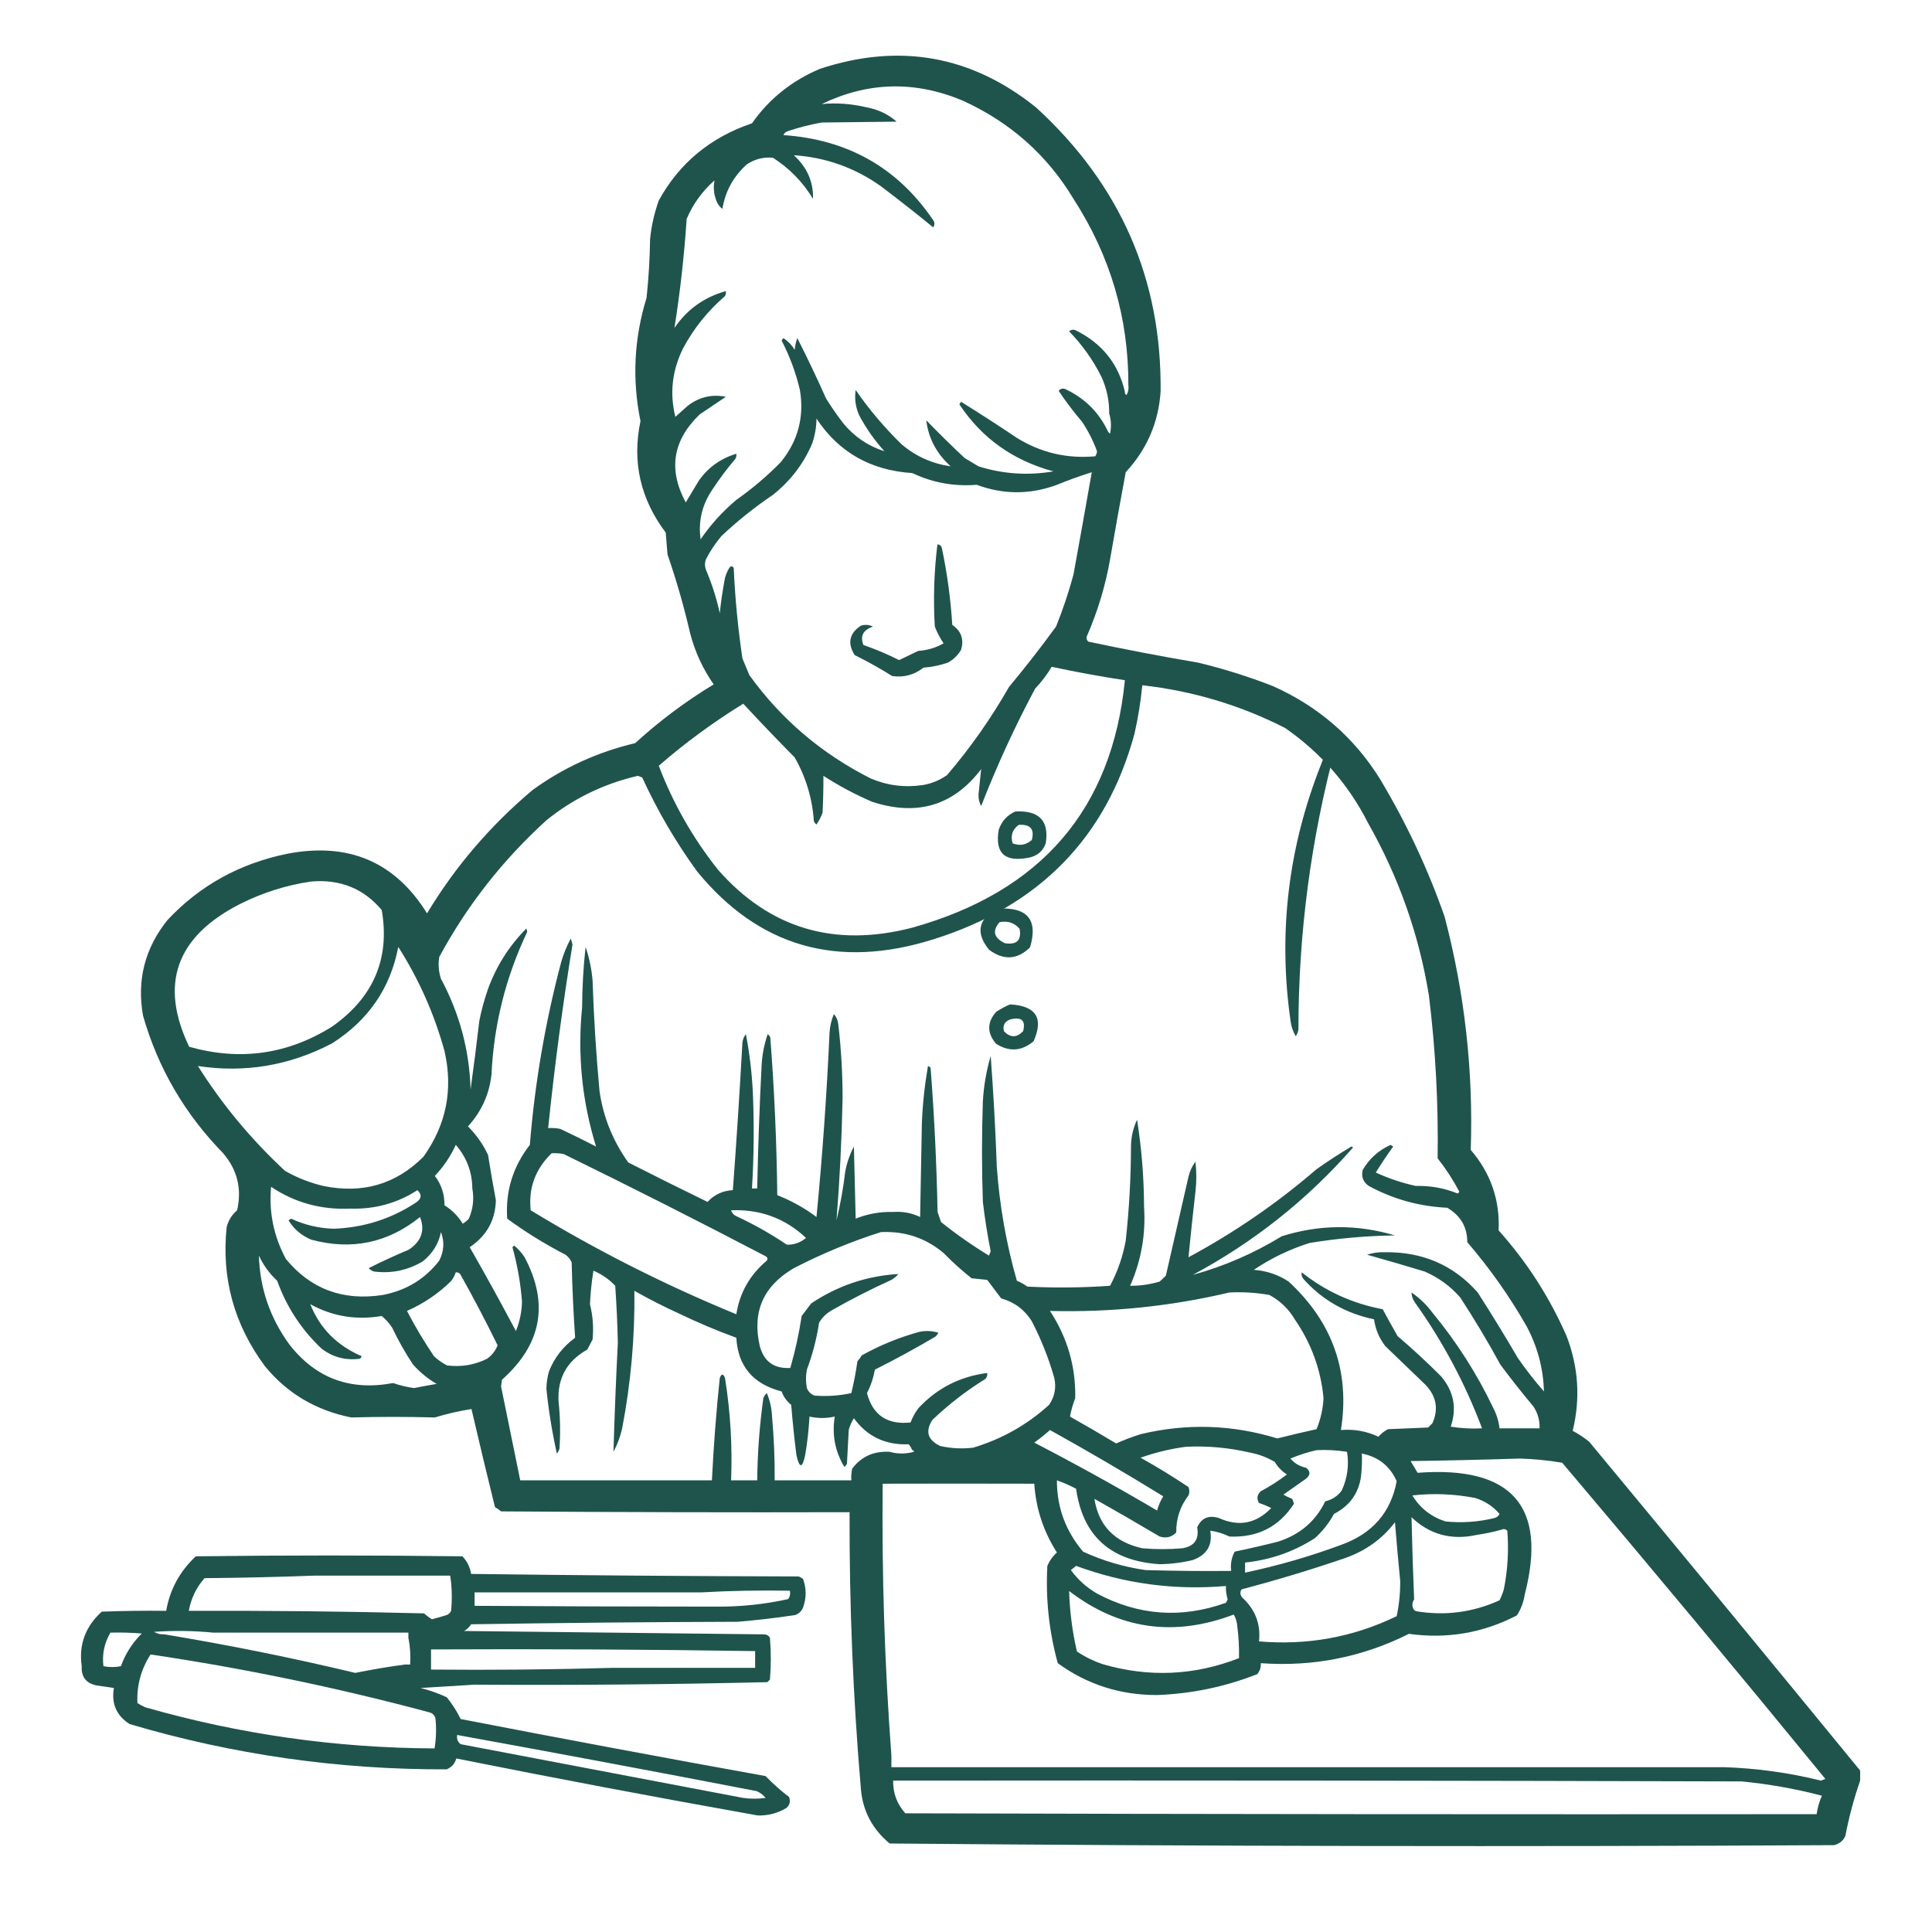
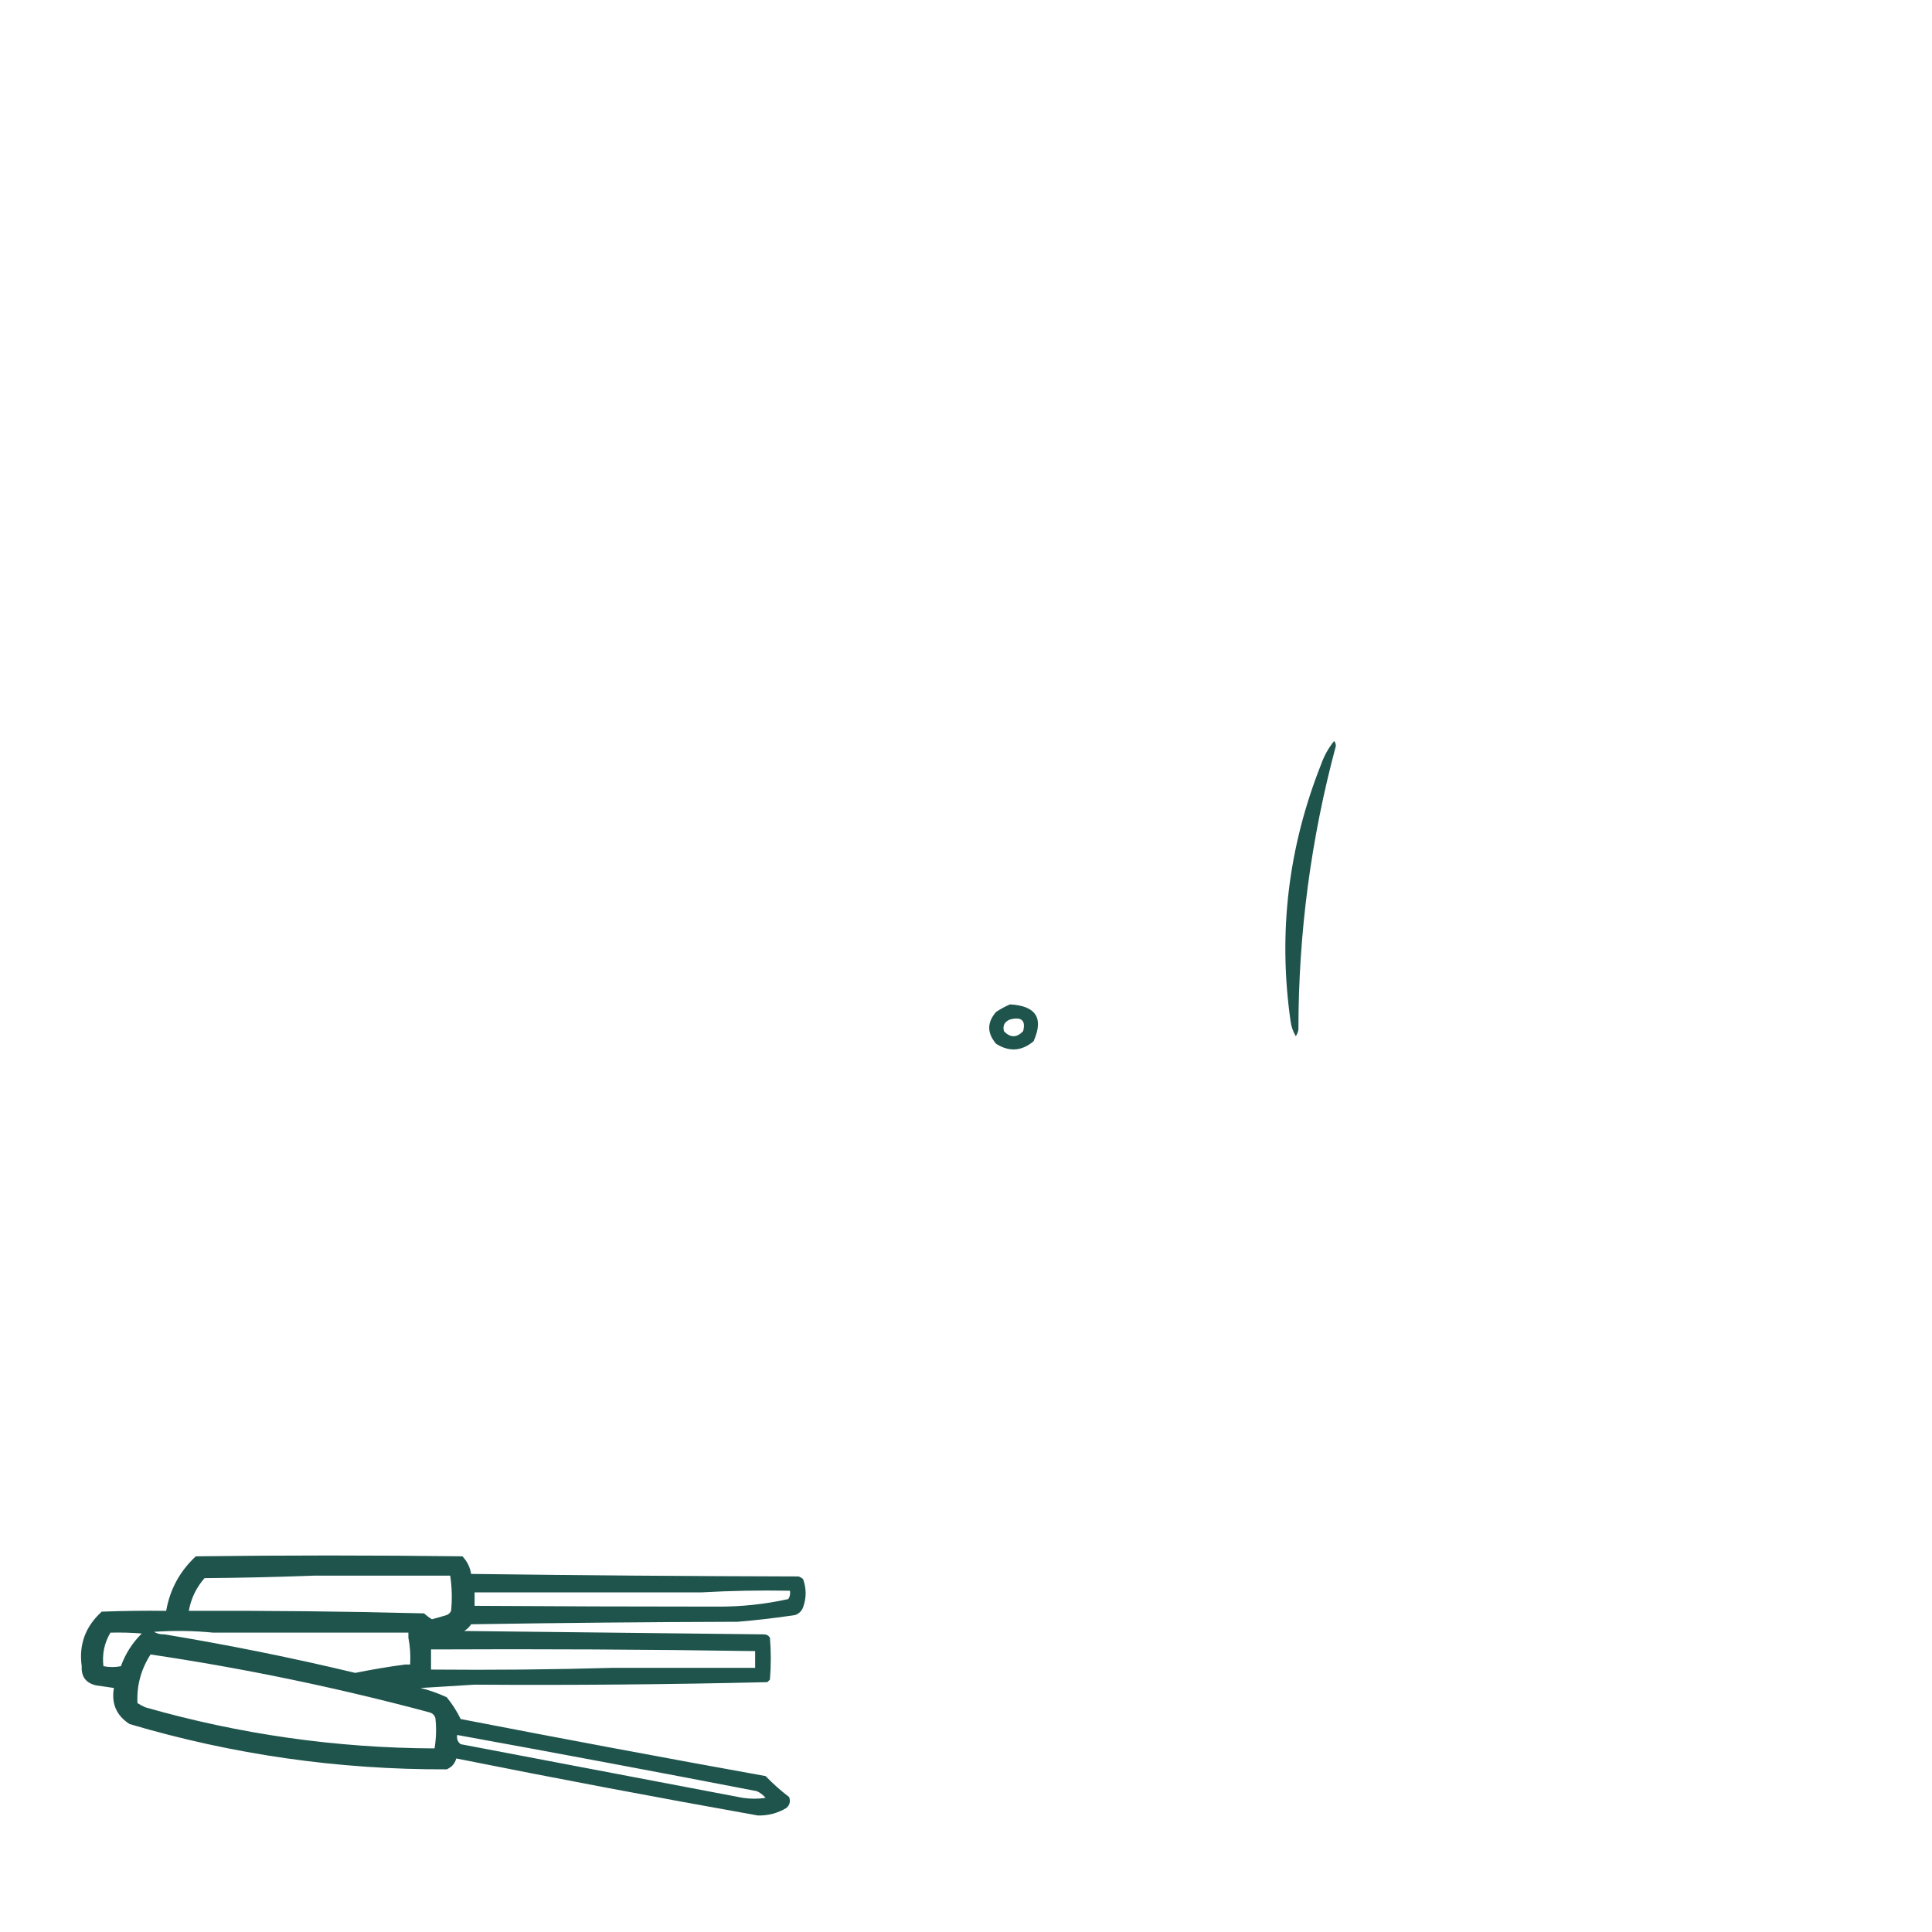
<svg xmlns="http://www.w3.org/2000/svg" version="1.1" viewBox="0 0 150 150" height="150px" width="150px">
  <g id="surface1">
-     <path d="M 123.387 111.938 C 122.984 111.609 122.555 111.328 122.102 111.09 C 122.711 108.598 122.555 106.145 121.629 103.734 C 120.312 100.723 118.555 97.988 116.352 95.527 C 116.461 93.168 115.738 91.086 114.188 89.277 C 114.395 83.145 113.719 77.109 112.16 71.176 C 110.859 67.453 109.188 63.895 107.152 60.496 C 105.145 57.262 102.371 54.852 98.832 53.27 C 96.941 52.531 95 51.922 93.016 51.445 C 90.164 50.961 87.324 50.418 84.492 49.816 C 84.344 49.66 84.32 49.484 84.426 49.297 C 85.242 47.41 85.828 45.457 86.184 43.438 C 86.574 41.176 86.98 38.918 87.402 36.664 C 89.043 34.891 89.945 32.805 90.109 30.414 C 90.207 21.684 86.98 14.328 80.438 8.34 C 75.426 4.312 69.832 3.312 63.66 5.344 C 61.473 6.266 59.715 7.676 58.383 9.574 C 55.16 10.664 52.746 12.66 51.148 15.566 C 50.801 16.539 50.574 17.539 50.473 18.562 C 50.449 20.086 50.359 21.605 50.199 23.121 C 49.227 26.273 49.066 29.461 49.727 32.691 C 49.062 35.848 49.715 38.734 51.688 41.352 C 51.734 41.918 51.777 42.48 51.824 43.047 C 52.52 45.059 53.105 47.098 53.582 49.168 C 53.953 50.598 54.562 51.918 55.41 53.137 C 53.227 54.461 51.195 55.977 49.32 57.695 C 46.391 58.391 43.73 59.605 41.34 61.344 C 38.059 64.109 35.328 67.301 33.156 70.914 C 30.668 66.902 27.039 65.363 22.266 66.293 C 18.586 67.051 15.496 68.766 12.996 71.438 C 11.242 73.633 10.613 76.109 11.105 78.859 C 12.266 82.926 14.344 86.484 17.328 89.539 C 18.43 90.832 18.789 92.309 18.41 93.965 C 18 94.316 17.73 94.754 17.598 95.27 C 17.184 99.242 18.176 102.844 20.574 106.078 C 22.297 108.18 24.531 109.504 27.27 110.051 C 29.434 109.992 31.598 109.992 33.762 110.051 C 34.703 109.766 35.648 109.547 36.605 109.398 C 37.195 111.941 37.805 114.48 38.43 117.016 C 38.602 117.109 38.758 117.219 38.902 117.344 C 47.922 117.406 56.941 117.43 65.961 117.406 C 65.938 124.582 66.227 131.746 66.84 138.895 C 66.98 140.598 67.727 142.008 69.07 143.129 C 93.512 143.344 117.953 143.387 142.395 143.258 C 142.812 143.156 143.105 142.918 143.273 142.543 C 143.555 141.07 143.938 139.637 144.422 138.246 L 144.422 137.465 C 137.445 128.941 130.434 120.434 123.387 111.938 Z M 55.34 37.965 C 55.875 37.148 56.461 36.367 57.098 35.621 C 57.164 35.5 57.188 35.367 57.168 35.23 C 55.957 35.59 54.988 36.285 54.258 37.316 C 53.922 37.879 53.582 38.445 53.242 39.008 C 51.867 36.465 52.227 34.188 54.328 32.172 L 56.355 30.805 C 55.25 30.59 54.262 30.832 53.379 31.52 C 53.059 31.805 52.742 32.086 52.434 32.367 C 51.98 30.527 52.184 28.746 53.043 27.027 C 53.863 25.496 54.945 24.148 56.289 22.988 C 56.352 22.867 56.375 22.734 56.355 22.598 C 54.664 23.078 53.332 24.031 52.363 25.465 C 52.809 22.664 53.121 19.844 53.312 17 C 53.797 15.848 54.52 14.848 55.477 14.004 C 55.371 14.527 55.414 15.047 55.613 15.566 C 55.703 15.832 55.863 16.051 56.086 16.219 C 56.309 14.855 56.938 13.707 57.98 12.766 C 58.598 12.352 59.273 12.18 60.008 12.246 C 61.305 13.078 62.34 14.145 63.121 15.438 C 63.156 14.113 62.66 12.984 61.633 12.051 C 64.113 12.219 66.367 13.02 68.395 14.461 C 69.77 15.5 71.121 16.562 72.453 17.652 C 72.598 17.43 72.574 17.215 72.387 17 C 69.645 13 65.789 10.828 60.82 10.488 C 60.898 10.32 61.035 10.211 61.227 10.164 C 62.066 9.883 62.922 9.668 63.797 9.512 C 65.738 9.492 67.676 9.469 69.613 9.445 C 68.961 8.871 68.195 8.504 67.312 8.34 C 66.148 8.059 64.977 7.969 63.797 8.078 C 67.398 6.344 71.051 6.258 74.754 7.816 C 78.438 9.496 81.301 12.039 83.344 15.438 C 86.203 19.855 87.625 24.676 87.605 29.891 C 87.645 30.164 87.602 30.426 87.469 30.672 C 87.363 30.613 87.316 30.527 87.336 30.414 C 86.836 28.258 85.574 26.672 83.547 25.66 C 83.352 25.559 83.172 25.582 83.008 25.727 C 84.023 26.773 84.859 27.945 85.508 29.242 C 85.926 30.156 86.129 31.109 86.117 32.105 C 86.273 32.602 86.293 33.125 86.184 33.668 C 86.086 33.598 86.02 33.512 85.98 33.41 C 85.289 31.984 84.207 30.918 82.734 30.219 C 82.523 30.125 82.34 30.172 82.195 30.348 C 82.754 31.184 83.363 31.988 84.02 32.758 C 84.496 33.477 84.879 34.234 85.172 35.035 C 85.16 35.18 85.113 35.312 85.035 35.426 C 82.84 35.625 80.809 35.148 78.949 33.996 C 77.523 33.035 76.078 32.102 74.617 31.195 C 74.574 31.258 74.527 31.324 74.484 31.391 C 76.223 34.016 78.656 35.754 81.789 36.598 C 79.809 36.934 77.871 36.805 75.973 36.207 C 75.609 35.992 75.25 35.773 74.891 35.559 C 73.867 34.598 72.875 33.621 71.914 32.629 C 72.082 34.02 72.715 35.215 73.809 36.207 C 72.383 36 71.117 35.438 70.02 34.516 C 68.68 33.211 67.484 31.801 66.434 30.281 C 66.336 30.957 66.426 31.605 66.703 32.238 C 67.242 33.25 67.895 34.184 68.668 35.035 C 67.406 34.633 66.348 33.918 65.488 32.887 C 65.004 32.258 64.551 31.605 64.133 30.934 C 63.43 29.352 62.684 27.789 61.902 26.246 C 61.793 26.543 61.727 26.844 61.699 27.156 C 61.477 26.793 61.184 26.488 60.82 26.246 C 60.773 26.312 60.73 26.375 60.684 26.441 C 61.32 27.668 61.793 28.949 62.105 30.281 C 62.453 32.371 61.957 34.238 60.617 35.883 C 59.555 36.965 58.406 37.941 57.168 38.812 C 56.09 39.719 55.168 40.738 54.395 41.875 C 54.199 40.461 54.512 39.156 55.34 37.965 Z M 54.801 44.219 C 54.711 43.957 54.711 43.695 54.801 43.438 C 55.137 42.785 55.543 42.176 56.016 41.613 C 57.262 40.441 58.59 39.379 60.008 38.422 C 61.371 37.336 62.387 36.012 63.051 34.449 C 63.273 33.816 63.387 33.164 63.391 32.496 C 65.113 35.105 67.594 36.52 70.832 36.73 C 72.406 37.477 74.074 37.781 75.836 37.641 C 77.906 38.41 79.98 38.41 82.059 37.641 C 82.957 37.273 83.859 36.949 84.766 36.664 C 84.301 39.312 83.828 41.961 83.344 44.609 C 82.977 45.977 82.523 47.324 81.992 48.645 C 80.828 50.246 79.609 51.809 78.34 53.332 C 76.957 55.758 75.355 58.039 73.535 60.172 C 72.969 60.574 72.336 60.836 71.641 60.953 C 70.23 61.16 68.879 60.988 67.582 60.43 C 63.781 58.508 60.645 55.836 58.184 52.422 C 58 51.988 57.82 51.555 57.641 51.121 C 57.297 48.785 57.07 46.441 56.965 44.086 C 56.844 43.93 56.73 43.93 56.625 44.086 C 56.477 44.332 56.363 44.594 56.289 44.867 C 56.113 45.773 55.977 46.688 55.883 47.605 C 55.633 46.453 55.273 45.324 54.801 44.219 Z M 57.707 54.637 C 59.008 56.043 60.34 57.43 61.699 58.805 C 62.574 60.344 63.07 61.996 63.188 63.754 C 63.23 63.859 63.297 63.945 63.391 64.012 C 63.586 63.73 63.742 63.426 63.863 63.102 C 63.91 62.133 63.934 61.18 63.93 60.234 C 65.133 61.012 66.395 61.684 67.719 62.254 C 71.215 63.391 74.031 62.543 76.176 59.715 C 76.109 60.359 76.039 61.012 75.973 61.668 C 75.957 62 76.027 62.305 76.176 62.582 C 77.387 59.469 78.785 56.43 80.367 53.465 C 80.863 52.941 81.293 52.379 81.652 51.77 C 83.535 52.176 85.43 52.52 87.336 52.812 C 86.348 62.816 80.844 69.219 70.832 72.023 C 64.789 73.59 59.762 72.094 55.746 67.527 C 53.785 65.055 52.254 62.367 51.148 59.453 C 53.199 57.672 55.387 56.066 57.707 54.637 Z M 18.613 70.199 C 20.375 69.309 22.223 68.723 24.16 68.441 C 26.414 68.25 28.238 68.988 29.637 70.656 C 30.289 74.418 29.004 77.438 25.781 79.707 C 22.324 81.867 18.629 82.387 14.688 81.27 C 12.359 76.418 13.668 72.727 18.613 70.199 Z M 15.367 82.766 C 19.012 83.32 22.484 82.734 25.781 81.008 C 28.594 79.219 30.309 76.723 30.922 73.52 C 32.523 76.031 33.719 78.723 34.508 81.594 C 35.195 84.574 34.656 87.309 32.883 89.801 C 30.75 91.945 28.156 92.703 25.105 92.078 C 24.051 91.828 23.059 91.438 22.129 90.906 C 19.5 88.465 17.246 85.754 15.367 82.766 Z M 24.16 96.246 C 27.293 97.094 30.113 96.504 32.613 94.488 C 33.012 95.531 32.715 96.379 31.734 97.027 C 30.672 97.473 29.633 97.949 28.621 98.461 C 28.734 98.578 28.871 98.664 29.027 98.719 C 30.383 98.895 31.645 98.633 32.816 97.938 C 33.57 97.344 34.043 96.582 34.238 95.66 C 34.52 96.402 34.473 97.145 34.102 97.875 C 33 99.305 31.531 100.195 29.707 100.543 C 26.617 101.016 24.117 100.082 22.195 97.742 C 21.25 95.984 20.867 94.117 21.047 92.145 C 22.887 93.375 24.938 93.941 27.203 93.836 C 29.105 93.895 30.844 93.418 32.41 92.402 C 32.777 92.758 32.734 93.082 32.277 93.379 C 30.355 94.641 28.234 95.312 25.918 95.398 C 24.758 95.367 23.652 95.105 22.602 94.617 C 22.535 94.66 22.469 94.703 22.398 94.746 C 22.816 95.426 23.402 95.926 24.16 96.246 Z M 33.762 91.297 C 34.441 90.578 34.98 89.777 35.387 88.887 C 36.227 89.855 36.656 90.98 36.672 92.273 C 36.816 93.082 36.727 93.863 36.402 94.617 C 36.262 94.773 36.105 94.902 35.93 95.008 C 35.574 94.43 35.102 93.949 34.508 93.574 C 34.52 92.73 34.27 91.969 33.762 91.297 Z M 32.141 107.77 C 31.578 107.688 31.039 107.559 30.516 107.379 C 27.191 108.004 24.512 107.008 22.469 104.387 C 20.961 102.316 20.172 100.016 20.102 97.484 C 20.438 98.215 20.91 98.867 21.52 99.438 C 22.246 101.465 23.395 103.223 24.969 104.711 C 25.848 105.379 26.84 105.637 27.945 105.492 C 28.008 105.438 28.055 105.375 28.082 105.297 C 26.156 104.465 24.824 103.117 24.09 101.258 C 25.816 102.207 27.664 102.512 29.637 102.172 C 29.949 102.43 30.219 102.73 30.449 103.082 C 30.922 104.078 31.461 105.035 32.074 105.949 C 32.598 106.539 33.207 107.039 33.898 107.445 C 33.309 107.547 32.723 107.656 32.141 107.77 Z M 37.82 105.492 C 36.84 105.977 35.805 106.152 34.711 106.012 C 34.336 105.82 33.996 105.582 33.695 105.297 C 32.93 104.168 32.23 102.996 31.598 101.781 C 32.898 101.207 34.051 100.426 35.047 99.438 C 35.195 99.23 35.309 99.016 35.387 98.785 C 35.523 98.773 35.633 98.816 35.727 98.914 C 36.75 100.738 37.719 102.582 38.633 104.449 C 38.473 104.867 38.203 105.215 37.82 105.492 Z M 66.164 114.023 C 66.098 114.324 66.074 114.625 66.098 114.934 L 60.145 114.934 C 60.16 113.281 60.09 111.633 59.941 109.984 C 59.914 109.344 59.781 108.738 59.535 108.16 C 59.41 108.27 59.32 108.398 59.266 108.551 C 58.973 110.668 58.812 112.797 58.789 114.934 L 56.762 114.934 C 56.867 112.27 56.711 109.621 56.289 106.988 C 56.152 106.641 56.016 106.641 55.883 106.988 C 55.605 109.633 55.402 112.285 55.273 114.934 L 40.391 114.934 C 39.898 112.504 39.402 110.074 38.902 107.641 C 38.926 107.469 38.949 107.293 38.973 107.121 C 42.055 104.379 42.641 101.211 40.73 97.613 C 40.512 97.27 40.238 96.969 39.918 96.703 L 39.785 96.832 C 40.168 98.211 40.418 99.621 40.527 101.062 C 40.508 101.852 40.352 102.609 40.055 103.344 C 38.895 101.152 37.699 98.98 36.469 96.832 C 37.785 95.949 38.461 94.734 38.5 93.184 C 38.281 92.016 38.078 90.844 37.891 89.668 C 37.504 88.84 36.984 88.102 36.332 87.453 C 37.383 86.301 37.992 84.957 38.16 83.418 C 38.34 79.551 39.266 75.863 40.934 72.348 C 40.91 72.262 40.891 72.176 40.867 72.086 C 39.531 73.438 38.539 75 37.891 76.777 C 37.609 77.586 37.383 78.41 37.215 79.25 C 37.008 81.031 36.781 82.812 36.535 84.59 C 36.449 81.551 35.68 78.688 34.238 75.996 C 34.055 75.441 34.008 74.875 34.102 74.301 C 36.25 70.32 39.023 66.781 42.422 63.688 C 44.504 62.004 46.871 60.852 49.523 60.234 C 49.637 60.277 49.75 60.324 49.863 60.367 C 51.043 62.945 52.465 65.375 54.125 67.66 C 58.91 73.504 65.02 75.266 72.453 72.934 C 80.68 70.355 85.887 65.039 88.078 56.98 C 88.363 55.73 88.566 54.473 88.688 53.203 C 92.605 53.645 96.305 54.75 99.781 56.523 C 102.559 58.461 104.703 60.914 106.207 63.883 C 108.594 68.09 110.172 72.559 110.941 77.297 C 111.457 81.492 111.68 85.703 111.617 89.93 C 112.258 90.742 112.82 91.609 113.309 92.535 L 113.172 92.664 C 112.141 92.242 111.055 92.047 109.926 92.078 C 108.844 91.84 107.809 91.492 106.816 91.035 C 107.242 90.348 107.691 89.672 108.168 89.016 C 108.102 88.973 108.031 88.93 107.965 88.887 C 107.027 89.312 106.305 89.965 105.801 90.84 C 105.672 91.352 105.828 91.766 106.273 92.078 C 108.164 93.102 110.195 93.668 112.363 93.77 C 113.402 94.383 113.922 95.273 113.918 96.441 C 115.664 98.469 117.195 100.641 118.516 102.953 C 119.371 104.551 119.824 106.246 119.871 108.031 C 119.141 107.199 118.465 106.332 117.84 105.426 C 116.84 103.711 115.801 102.02 114.73 100.348 C 112.852 98.219 110.441 97.176 107.492 97.223 C 107.016 97.207 106.566 97.27 106.141 97.418 C 107.629 97.832 109.117 98.266 110.602 98.719 C 111.688 99.188 112.609 99.859 113.375 100.738 C 114.48 102.434 115.52 104.168 116.488 105.949 C 117.312 107.055 118.168 108.141 119.059 109.203 C 119.395 109.723 119.555 110.285 119.531 110.895 L 116.422 110.895 C 116.359 110.352 116.203 109.828 115.945 109.332 C 114.676 106.664 113.094 104.191 111.211 101.91 C 110.762 101.301 110.219 100.781 109.59 100.348 C 109.594 100.621 109.684 100.883 109.859 101.129 C 112.023 104.164 113.758 107.422 115.066 110.895 C 114.25 110.938 113.438 110.895 112.633 110.766 C 113.125 109.332 112.875 108.031 111.887 106.859 C 110.801 105.77 109.676 104.73 108.508 103.734 C 108.109 103.039 107.727 102.344 107.355 101.648 C 105.004 101.207 102.906 100.25 101.066 98.785 C 101.023 98.969 101.07 99.141 101.203 99.305 C 102.66 100.93 104.484 101.973 106.68 102.43 C 106.785 103.199 107.078 103.895 107.559 104.516 L 110.672 107.512 C 111.523 108.402 111.703 109.402 111.211 110.504 L 110.875 110.832 C 109.836 110.875 108.801 110.918 107.762 110.961 C 107.477 111.109 107.227 111.305 107.02 111.547 C 106.102 111.117 105.133 110.941 104.109 111.027 C 104.824 106.512 103.473 102.668 100.051 99.5 C 99.238 98.965 98.336 98.66 97.348 98.59 C 98.676 97.691 100.117 96.996 101.676 96.504 C 103.863 96.145 106.074 95.949 108.305 95.918 C 105.367 95.043 102.434 95.062 99.512 95.984 C 97.348 97.309 95.047 98.309 92.609 98.98 C 97.367 96.426 101.516 93.125 105.059 89.082 C 105.012 89.059 104.965 89.039 104.922 89.016 C 103.996 89.57 103.094 90.156 102.215 90.777 C 99.164 93.41 95.852 95.688 92.273 97.613 C 92.438 95.922 92.617 94.23 92.812 92.535 C 92.906 91.754 92.906 90.973 92.812 90.191 C 92.555 90.543 92.375 90.934 92.273 91.363 C 91.688 93.922 91.102 96.484 90.516 99.047 L 90.039 99.5 C 89.27 99.727 88.504 99.836 87.742 99.828 C 88.605 97.871 88.965 95.832 88.824 93.707 C 88.816 91.434 88.637 89.176 88.281 86.934 C 87.973 87.594 87.816 88.285 87.809 89.016 C 87.805 91.457 87.668 93.887 87.402 96.309 C 87.184 97.543 86.777 98.715 86.184 99.828 C 84.055 99.977 81.91 100 79.758 99.891 C 79.512 99.707 79.238 99.555 78.949 99.438 C 78.121 96.539 77.602 93.586 77.391 90.582 C 77.289 87.711 77.129 84.848 76.918 81.984 C 76.582 83.129 76.379 84.301 76.309 85.5 C 76.219 88.105 76.219 90.711 76.309 93.316 C 76.461 94.605 76.664 95.883 76.918 97.156 C 76.875 97.266 76.828 97.375 76.781 97.484 C 75.484 96.695 74.242 95.824 73.062 94.879 C 72.973 94.617 72.883 94.355 72.793 94.098 C 72.719 90.359 72.539 86.625 72.25 82.898 C 72.195 82.836 72.129 82.793 72.047 82.766 C 71.793 84.23 71.633 85.707 71.574 87.195 C 71.531 89.625 71.484 92.055 71.438 94.488 C 70.785 94.172 70.082 94.043 69.344 94.098 C 68.328 94.066 67.359 94.242 66.434 94.617 C 66.391 92.75 66.344 90.883 66.297 89.016 C 65.973 89.637 65.746 90.289 65.621 90.973 C 65.473 92.246 65.246 93.504 64.945 94.746 C 65.195 91.609 65.352 88.461 65.418 85.305 C 65.418 83.367 65.309 81.434 65.082 79.512 C 65.051 79.215 64.938 78.953 64.742 78.73 C 64.551 79.188 64.438 79.664 64.406 80.16 C 64.191 84.945 63.855 89.723 63.391 94.488 C 62.461 93.789 61.445 93.223 60.348 92.793 C 60.301 88.707 60.121 84.625 59.805 80.551 C 59.762 80.445 59.695 80.359 59.602 80.293 C 59.328 81.09 59.168 81.914 59.129 82.766 C 58.965 85.934 58.855 89.102 58.789 92.273 L 58.383 92.273 C 58.535 89.801 58.555 87.328 58.453 84.852 C 58.379 83.312 58.199 81.793 57.91 80.293 C 57.758 80.48 57.672 80.699 57.641 80.941 C 57.43 84.766 57.184 88.586 56.898 92.402 C 56.113 92.445 55.461 92.746 54.934 93.316 C 52.871 92.312 50.82 91.293 48.781 90.254 C 47.586 88.586 46.84 86.742 46.547 84.719 C 46.281 81.859 46.102 78.996 46.008 76.125 C 45.93 75.234 45.75 74.363 45.465 73.52 C 45.293 75.074 45.203 76.637 45.195 78.207 C 44.828 81.895 45.188 85.5 46.277 89.016 C 45.363 88.543 44.438 88.09 43.504 87.648 C 43.191 87.586 42.875 87.562 42.559 87.586 C 43.051 82.816 43.68 78.062 44.449 73.324 C 44.406 73.172 44.359 73.02 44.316 72.867 C 44 73.449 43.754 74.059 43.57 74.691 C 42.336 79.355 41.523 84.086 41.137 88.887 C 39.82 90.582 39.234 92.492 39.379 94.617 C 40.809 95.664 42.32 96.598 43.91 97.418 C 44.121 97.574 44.277 97.77 44.383 98.004 C 44.43 99.965 44.52 101.918 44.652 103.863 C 43.715 104.551 43.035 105.418 42.625 106.469 C 42.496 106.914 42.426 107.371 42.422 107.836 C 42.594 109.52 42.867 111.195 43.234 112.852 C 43.336 112.734 43.402 112.605 43.438 112.461 C 43.52 111.242 43.496 110.027 43.367 108.812 C 43.266 107.016 44.008 105.672 45.602 104.777 L 46.008 103.996 C 46.098 103.066 46.027 102.156 45.805 101.258 C 45.844 100.387 45.938 99.52 46.074 98.656 C 46.73 98.938 47.297 99.328 47.766 99.828 C 47.867 101.301 47.938 102.777 47.969 104.254 C 47.824 107.078 47.711 109.898 47.629 112.719 C 47.934 112.145 48.16 111.539 48.305 110.895 C 48.98 107.371 49.297 103.809 49.254 100.219 C 50.371 100.852 51.52 101.438 52.703 101.977 C 54.164 102.68 55.652 103.309 57.168 103.863 C 57.293 106.07 58.465 107.457 60.684 108.031 C 60.832 108.445 61.082 108.793 61.43 109.074 C 61.535 110.379 61.668 111.68 61.836 112.98 C 62.066 114.016 62.293 114.016 62.512 112.98 C 62.684 111.988 62.793 110.988 62.848 109.984 C 63.512 110.129 64.164 110.129 64.812 109.984 C 64.582 111.371 64.828 112.676 65.555 113.891 C 65.648 113.824 65.715 113.738 65.758 113.633 C 65.801 112.762 65.848 111.895 65.895 111.027 C 65.977 110.695 66.113 110.395 66.297 110.113 C 67.328 111.531 68.746 112.207 70.559 112.133 C 70.668 112.277 70.758 112.43 70.832 112.59 C 70.902 112.598 70.949 112.641 70.965 112.719 C 70.312 112.891 69.684 112.891 69.07 112.719 C 67.848 112.648 66.879 113.082 66.164 114.023 Z M 96.465 124.051 C 96.277 123.836 96.254 123.617 96.398 123.398 C 99.086 122.688 101.746 121.887 104.379 120.988 C 105.996 120.43 107.305 119.5 108.305 118.188 C 108.426 119.691 108.559 121.211 108.711 122.746 C 108.719 123.668 108.629 124.582 108.438 125.48 C 105.07 127.109 101.508 127.758 97.75 127.438 C 97.891 126.102 97.465 124.973 96.465 124.051 Z M 95.789 125.352 C 95.949 125.629 96.043 125.934 96.062 126.266 C 96.172 127.09 96.215 127.914 96.195 128.738 C 92.711 130.098 89.168 130.25 85.578 129.195 C 84.875 128.953 84.219 128.629 83.613 128.219 C 83.254 126.672 83.051 125.109 83.008 123.527 C 86.898 126.508 91.16 127.113 95.789 125.352 Z M 83.141 121.902 C 83.285 121.789 83.422 121.684 83.547 121.574 C 87.289 122.957 91.168 123.48 95.18 123.137 C 95.168 123.492 95.211 123.84 95.316 124.18 C 95.273 124.266 95.227 124.352 95.18 124.441 C 91.73 125.676 88.395 125.438 85.172 123.723 C 84.363 123.254 83.688 122.645 83.141 121.902 Z M 95.859 120.469 C 95.617 120.934 95.523 121.434 95.586 121.965 C 93.375 121.988 91.168 121.965 88.957 121.902 C 87.258 121.66 85.637 121.184 84.09 120.469 C 82.727 118.859 82.051 117.012 82.059 114.934 C 82.562 115.109 83.059 115.328 83.547 115.586 C 84.062 119.25 86.227 121.203 90.039 121.445 C 90.91 121.434 91.77 121.324 92.609 121.121 C 93.707 120.719 94.156 119.961 93.965 118.84 C 94.48 118.914 94.977 119.066 95.453 119.297 C 97.633 119.391 99.301 118.543 100.457 116.758 C 100.434 116.621 100.387 116.488 100.32 116.367 C 100.082 116.277 99.855 116.168 99.645 116.039 C 100.23 115.629 100.82 115.215 101.402 114.805 C 101.754 114.516 101.754 114.234 101.402 113.957 C 100.906 113.848 100.5 113.609 100.188 113.242 C 100.852 112.961 101.527 112.746 102.215 112.59 C 103.016 112.551 103.809 112.594 104.582 112.719 C 104.75 113.758 104.613 114.758 104.176 115.715 C 103.859 116.152 103.43 116.438 102.891 116.562 C 102.145 118.105 100.93 119.148 99.238 119.688 C 98.117 119.977 96.988 120.234 95.859 120.469 Z M 76.648 106.598 C 74.523 106.871 72.742 107.785 71.305 109.332 C 71.047 109.676 70.844 110.043 70.695 110.441 C 68.883 110.629 67.758 109.871 67.312 108.16 C 67.609 107.586 67.812 106.977 67.922 106.34 C 69.512 105.543 71.066 104.695 72.59 103.797 C 72.707 103.707 72.793 103.602 72.859 103.473 C 72.371 103.32 71.875 103.301 71.371 103.406 C 69.805 103.836 68.32 104.445 66.906 105.23 C 66.812 105.395 66.699 105.547 66.57 105.688 C 66.453 106.523 66.293 107.348 66.098 108.16 C 65.16 108.363 64.211 108.43 63.254 108.355 C 62.961 108.25 62.758 108.055 62.645 107.77 C 62.555 107.293 62.555 106.816 62.645 106.34 C 63.09 105.152 63.406 103.938 63.594 102.691 C 63.84 102.277 64.18 101.953 64.609 101.715 C 66.098 100.867 67.633 100.086 69.207 99.371 C 69.418 99.25 69.598 99.098 69.75 98.914 C 67.293 99.059 65.035 99.82 62.984 101.195 C 62.738 101.52 62.488 101.844 62.242 102.172 C 62.035 103.539 61.742 104.887 61.359 106.207 C 60.102 106.277 59.312 105.715 58.992 104.516 C 58.379 101.859 59.258 99.844 61.633 98.461 C 63.816 97.332 66.074 96.398 68.395 95.66 C 70.25 95.574 71.875 96.117 73.266 97.289 C 73.945 97.988 74.668 98.637 75.43 99.242 C 75.836 99.285 76.242 99.328 76.648 99.371 C 77.008 99.848 77.367 100.324 77.73 100.805 C 78.75 101.09 79.539 101.676 80.098 102.562 C 80.836 103.98 81.422 105.457 81.855 106.988 C 82.02 107.742 81.887 108.434 81.449 109.074 C 79.758 110.613 77.797 111.723 75.566 112.395 C 74.699 112.5 73.844 112.457 72.996 112.266 C 72.023 111.801 71.82 111.129 72.387 110.246 C 73.648 109.039 75.027 107.977 76.512 107.055 C 76.625 106.922 76.672 106.77 76.648 106.598 Z M 59.469 97.547 C 59.594 97.641 59.617 97.75 59.535 97.875 C 58.219 98.977 57.43 100.367 57.168 102.039 C 51.617 99.758 46.293 97.07 41.203 93.965 C 41.02 92.246 41.559 90.77 42.828 89.539 C 43.148 89.52 43.461 89.539 43.773 89.605 C 49.047 92.184 54.277 94.832 59.469 97.547 Z M 56.762 93.965 C 59.031 93.875 60.969 94.594 62.578 96.113 C 62.145 96.477 61.648 96.652 61.09 96.637 C 59.852 95.801 58.543 95.062 57.168 94.422 C 56.957 94.324 56.82 94.172 56.762 93.965 Z M 97.75 116.691 C 98.082 116.801 98.398 116.934 98.699 117.082 C 97.535 118.293 96.184 118.555 94.641 117.863 C 93.844 117.613 93.281 117.852 92.949 118.582 C 93.113 119.512 92.73 120.051 91.801 120.207 C 90.762 120.297 89.727 120.297 88.688 120.207 C 86.535 119.73 85.297 118.449 84.969 116.367 C 86.668 117.324 88.359 118.301 90.039 119.297 C 90.551 119.449 90.98 119.344 91.324 118.973 C 91.309 117.91 91.625 116.953 92.273 116.105 C 92.363 115.887 92.363 115.672 92.273 115.453 C 91.066 114.645 89.828 113.887 88.551 113.176 C 89.703 112.77 90.875 112.484 92.07 112.328 C 93.762 112.246 95.43 112.398 97.074 112.785 C 97.75 112.914 98.379 113.152 98.969 113.5 C 99.207 113.898 99.523 114.227 99.918 114.477 C 99.277 114.965 98.602 115.398 97.887 115.781 C 97.598 116.051 97.551 116.355 97.75 116.691 Z M 99.172 111.68 C 95.668 110.602 92.125 110.492 88.551 111.352 C 87.906 111.555 87.273 111.793 86.66 112.07 C 85.477 111.359 84.281 110.664 83.074 109.984 C 83.16 109.508 83.297 109.031 83.48 108.551 C 83.531 106.113 82.875 103.855 81.52 101.781 C 86.25 101.902 90.895 101.426 95.453 100.348 C 96.5 100.297 97.539 100.359 98.562 100.543 C 99.398 101 100.051 101.629 100.523 102.43 C 101.809 104.293 102.551 106.332 102.758 108.551 C 102.715 109.387 102.535 110.191 102.215 110.961 C 101.199 111.184 100.184 111.422 99.172 111.68 Z M 81.52 111.027 C 84.488 112.676 87.422 114.391 90.312 116.172 C 90.102 116.516 89.941 116.887 89.836 117.277 C 86.715 115.438 83.535 113.68 80.301 112.004 C 80.73 111.695 81.137 111.371 81.52 111.027 Z M 105.734 112.852 C 107.023 113.113 107.926 113.832 108.438 115 C 107.984 117.434 106.543 119.082 104.109 119.949 C 101.688 120.848 99.207 121.562 96.668 122.098 L 96.668 121.316 C 98.641 121.109 100.441 120.48 102.082 119.426 C 102.691 118.879 103.188 118.25 103.57 117.539 C 104.766 116.93 105.465 115.973 105.664 114.672 C 105.734 114.066 105.758 113.461 105.734 112.852 Z M 141.043 140.852 C 117.457 140.871 93.875 140.852 70.289 140.785 C 69.641 140.062 69.324 139.215 69.344 138.246 C 91.305 138.223 113.266 138.246 135.223 138.309 C 137.336 138.516 139.41 138.883 141.449 139.418 C 141.25 139.879 141.113 140.359 141.043 140.852 Z M 141.379 138.246 C 138.914 137.637 136.414 137.289 133.871 137.203 L 69.207 137.203 L 69.207 136.293 C 68.684 129.27 68.457 122.238 68.531 115.195 C 72.461 115.184 76.387 115.184 80.301 115.195 C 80.426 117.117 81.012 118.898 82.059 120.535 C 81.73 120.828 81.484 121.176 81.316 121.574 C 81.176 124.133 81.445 126.652 82.125 129.129 C 84.395 130.781 86.965 131.609 89.836 131.602 C 92.527 131.504 95.121 130.961 97.617 129.977 C 97.82 129.727 97.91 129.445 97.887 129.129 C 101.945 129.422 105.777 128.66 109.387 126.852 C 112.348 127.262 115.145 126.785 117.773 125.418 C 118.09 124.922 118.293 124.379 118.383 123.789 C 120.152 116.941 117.379 113.793 110.062 114.348 C 109.883 114.043 109.699 113.738 109.52 113.438 C 112.34 113.398 115.16 113.332 117.977 113.242 C 119.09 113.273 120.195 113.383 121.289 113.566 C 128.168 121.688 134.977 129.867 141.719 138.113 C 141.605 138.156 141.492 138.203 141.379 138.246 Z M 114.66 119.168 C 115.375 119.066 116.07 118.914 116.758 118.711 C 116.863 118.73 116.953 118.773 117.027 118.84 C 117.148 120.371 117.059 121.891 116.758 123.398 C 116.672 123.691 116.559 123.977 116.422 124.246 C 114.352 125.188 112.188 125.473 109.926 125.09 C 109.762 125.008 109.672 124.855 109.656 124.637 C 109.656 124.453 109.703 124.305 109.793 124.18 C 109.703 122.051 109.637 119.926 109.59 117.797 C 111.008 119.152 112.699 119.605 114.66 119.168 Z M 109.656 116.105 C 111.27 115.922 112.891 115.988 114.527 116.301 C 115.289 116.535 115.918 116.949 116.422 117.539 C 116.34 117.707 116.207 117.816 116.016 117.863 C 114.77 118.168 113.508 118.254 112.227 118.125 C 111.102 117.758 110.246 117.082 109.656 116.105 Z M 109.656 116.105" style="stroke:none;fill-rule:evenodd;fill:rgb(12.157%,32.941%,30.196%);fill-opacity:1;" />
-     <path d="M 69.266 52.488 C 70.176 52.617 70.984 52.398 71.699 51.836 C 72.352 51.789 72.98 51.656 73.594 51.445 C 74.023 51.207 74.363 50.883 74.609 50.469 C 74.863 49.652 74.641 49 73.934 48.516 C 73.809 46.5 73.539 44.504 73.121 42.527 C 73.062 42.363 72.953 42.277 72.781 42.266 C 72.52 44.383 72.453 46.512 72.578 48.648 C 72.766 49.121 72.992 49.555 73.258 49.949 C 72.66 50.293 72.008 50.488 71.293 50.535 C 70.793 50.777 70.297 51.016 69.805 51.25 C 68.914 50.797 67.988 50.406 67.035 50.078 C 66.766 49.383 67.012 48.906 67.777 48.648 C 67.469 48.496 67.156 48.477 66.832 48.582 C 65.938 49.176 65.777 49.938 66.355 50.859 C 67.359 51.355 68.328 51.898 69.266 52.488 Z M 69.266 52.488" style="stroke:none;fill-rule:evenodd;fill:rgb(12.157%,32.941%,30.196%);fill-opacity:1;" />
    <path d="M 100.605 80.453 C 100.711 80.293 100.777 80.121 100.809 79.934 C 100.809 72.473 101.777 65.137 103.715 57.922 C 103.715 57.762 103.668 57.633 103.582 57.531 C 103.137 58.078 102.801 58.688 102.566 59.355 C 100.012 65.797 99.223 72.441 100.199 79.281 C 100.254 79.699 100.387 80.09 100.605 80.453 Z M 100.605 80.453" style="stroke:none;fill-rule:evenodd;fill:rgb(12.157%,32.941%,30.196%);fill-opacity:1;" />
-     <path d="M 79.906 66.582 C 80.547 66.445 80.977 66.074 81.191 65.477 C 81.469 63.727 80.68 62.902 78.824 63.004 C 78.188 63.293 77.758 63.77 77.539 64.434 C 77.234 66.254 78.023 66.969 79.906 66.582 Z M 79.094 64.043 C 79.996 63.98 80.336 64.371 80.109 65.215 C 79.668 65.605 79.172 65.691 78.621 65.477 C 78.441 64.887 78.598 64.406 79.094 64.043 Z M 79.094 64.043" style="stroke:none;fill-rule:evenodd;fill:rgb(12.157%,32.941%,30.196%);fill-opacity:1;" />
-     <path d="M 79.973 73.551 C 80.621 71.371 79.742 70.371 77.336 70.555 C 75.93 71.406 75.75 72.469 76.797 73.746 C 77.926 74.578 78.988 74.516 79.973 73.551 Z M 77.605 71.598 C 78.246 71.473 78.766 71.648 79.164 72.117 C 79.32 73.008 78.938 73.379 78.012 73.227 C 77.156 72.816 77.02 72.273 77.605 71.598 Z M 77.605 71.598" style="stroke:none;fill-rule:evenodd;fill:rgb(12.157%,32.941%,30.196%);fill-opacity:1;" />
    <path d="M 78.418 77.98 C 78.051 78.137 77.688 78.332 77.336 78.566 C 76.625 79.379 76.625 80.207 77.336 81.039 C 78.355 81.684 79.324 81.617 80.246 80.844 C 81.047 79.047 80.441 78.094 78.418 77.98 Z M 79.434 80.062 C 78.938 80.582 78.441 80.582 77.945 80.062 C 77.836 79.629 77.992 79.324 78.418 79.152 C 79.312 78.922 79.652 79.227 79.434 80.062 Z M 79.434 80.062" style="stroke:none;fill-rule:evenodd;fill:rgb(12.157%,32.941%,30.196%);fill-opacity:1;" />
    <path d="M 62.012 122.395 C 53.531 122.375 45.055 122.309 36.578 122.199 C 36.492 121.672 36.27 121.219 35.902 120.832 C 29 120.746 22.102 120.746 15.203 120.832 C 13.961 121.988 13.191 123.402 12.902 125.066 C 11.234 125.043 9.566 125.066 7.898 125.129 C 6.629 126.281 6.109 127.691 6.344 129.363 C 6.297 130.184 6.68 130.684 7.492 130.859 C 7.945 130.922 8.398 130.984 8.844 131.055 C 8.633 132.258 9.035 133.195 10.062 133.855 C 18.078 136.23 26.285 137.402 34.684 137.371 C 35.07 137.203 35.32 136.922 35.426 136.527 C 43.207 138.086 51.012 139.559 58.832 140.953 C 59.637 140.973 60.379 140.777 61.062 140.367 C 61.32 140.133 61.387 139.852 61.266 139.52 C 60.609 139.02 60 138.477 59.441 137.895 C 51.539 136.469 43.648 134.992 35.766 133.465 C 35.477 132.867 35.117 132.305 34.684 131.773 C 34.027 131.469 33.352 131.23 32.652 131.055 C 34.051 130.969 35.449 130.883 36.848 130.797 C 44.426 130.848 52 130.781 59.574 130.602 L 59.777 130.406 C 59.867 129.32 59.867 128.234 59.777 127.148 C 59.668 126.977 59.512 126.891 59.305 126.891 C 51.551 126.801 43.793 126.715 36.035 126.629 C 36.258 126.5 36.438 126.328 36.578 126.109 C 43.477 126 50.375 125.934 57.277 125.914 C 58.77 125.789 60.258 125.617 61.738 125.391 C 62.035 125.281 62.234 125.086 62.348 124.805 C 62.617 124.066 62.617 123.328 62.348 122.59 C 62.246 122.508 62.133 122.445 62.012 122.395 Z M 35.496 134.703 C 43.258 136.113 51.016 137.57 58.762 139.066 C 59.027 139.188 59.254 139.363 59.441 139.586 C 58.855 139.672 58.266 139.672 57.68 139.586 C 50.375 138.195 43.07 136.809 35.766 135.418 C 35.535 135.238 35.445 135 35.496 134.703 Z M 15.879 122.527 C 18.742 122.504 21.586 122.438 24.402 122.332 L 34.953 122.332 C 35.09 123.238 35.113 124.148 35.023 125.066 C 34.953 125.219 34.84 125.324 34.684 125.391 C 34.305 125.508 33.922 125.617 33.535 125.719 C 33.316 125.586 33.113 125.434 32.926 125.262 C 26.84 125.105 20.75 125.043 14.66 125.066 C 14.828 124.113 15.234 123.266 15.879 122.527 Z M 16.555 126.758 L 31.707 126.758 L 31.707 127.148 C 31.84 127.82 31.887 128.512 31.844 129.234 L 31.438 129.234 C 30.141 129.406 28.855 129.625 27.582 129.883 C 22.684 128.711 17.746 127.715 12.77 126.891 C 12.477 126.906 12.207 126.84 11.957 126.695 C 13.512 126.586 15.047 126.609 16.555 126.758 Z M 9.387 129.363 C 8.945 129.453 8.492 129.453 8.031 129.363 C 7.918 128.43 8.098 127.562 8.574 126.758 C 9.387 126.738 10.199 126.758 11.008 126.824 C 10.277 127.551 9.734 128.398 9.387 129.363 Z M 33.332 132.945 C 33.578 133.012 33.738 133.164 33.805 133.402 C 33.891 134.188 33.867 134.969 33.738 135.746 C 26.086 135.715 18.602 134.648 11.281 132.555 C 11.066 132.461 10.863 132.352 10.672 132.227 C 10.605 130.871 10.945 129.613 11.688 128.453 C 18.988 129.535 26.203 131.035 33.332 132.945 Z M 58.629 129.492 L 47.535 129.492 C 42.867 129.625 38.18 129.668 33.465 129.625 L 33.465 128.062 C 41.875 128.02 50.266 128.062 58.629 128.191 Z M 61.199 124.152 C 59.379 124.555 57.531 124.75 55.652 124.738 C 49.383 124.738 43.117 124.715 36.848 124.676 L 36.848 123.633 L 54.434 123.633 C 56.711 123.504 59.008 123.461 61.332 123.504 C 61.371 123.75 61.328 123.969 61.199 124.152 Z M 61.199 124.152" style="stroke:none;fill-rule:evenodd;fill:rgb(12.157%,32.941%,30.196%);fill-opacity:1;" />
  </g>
</svg>